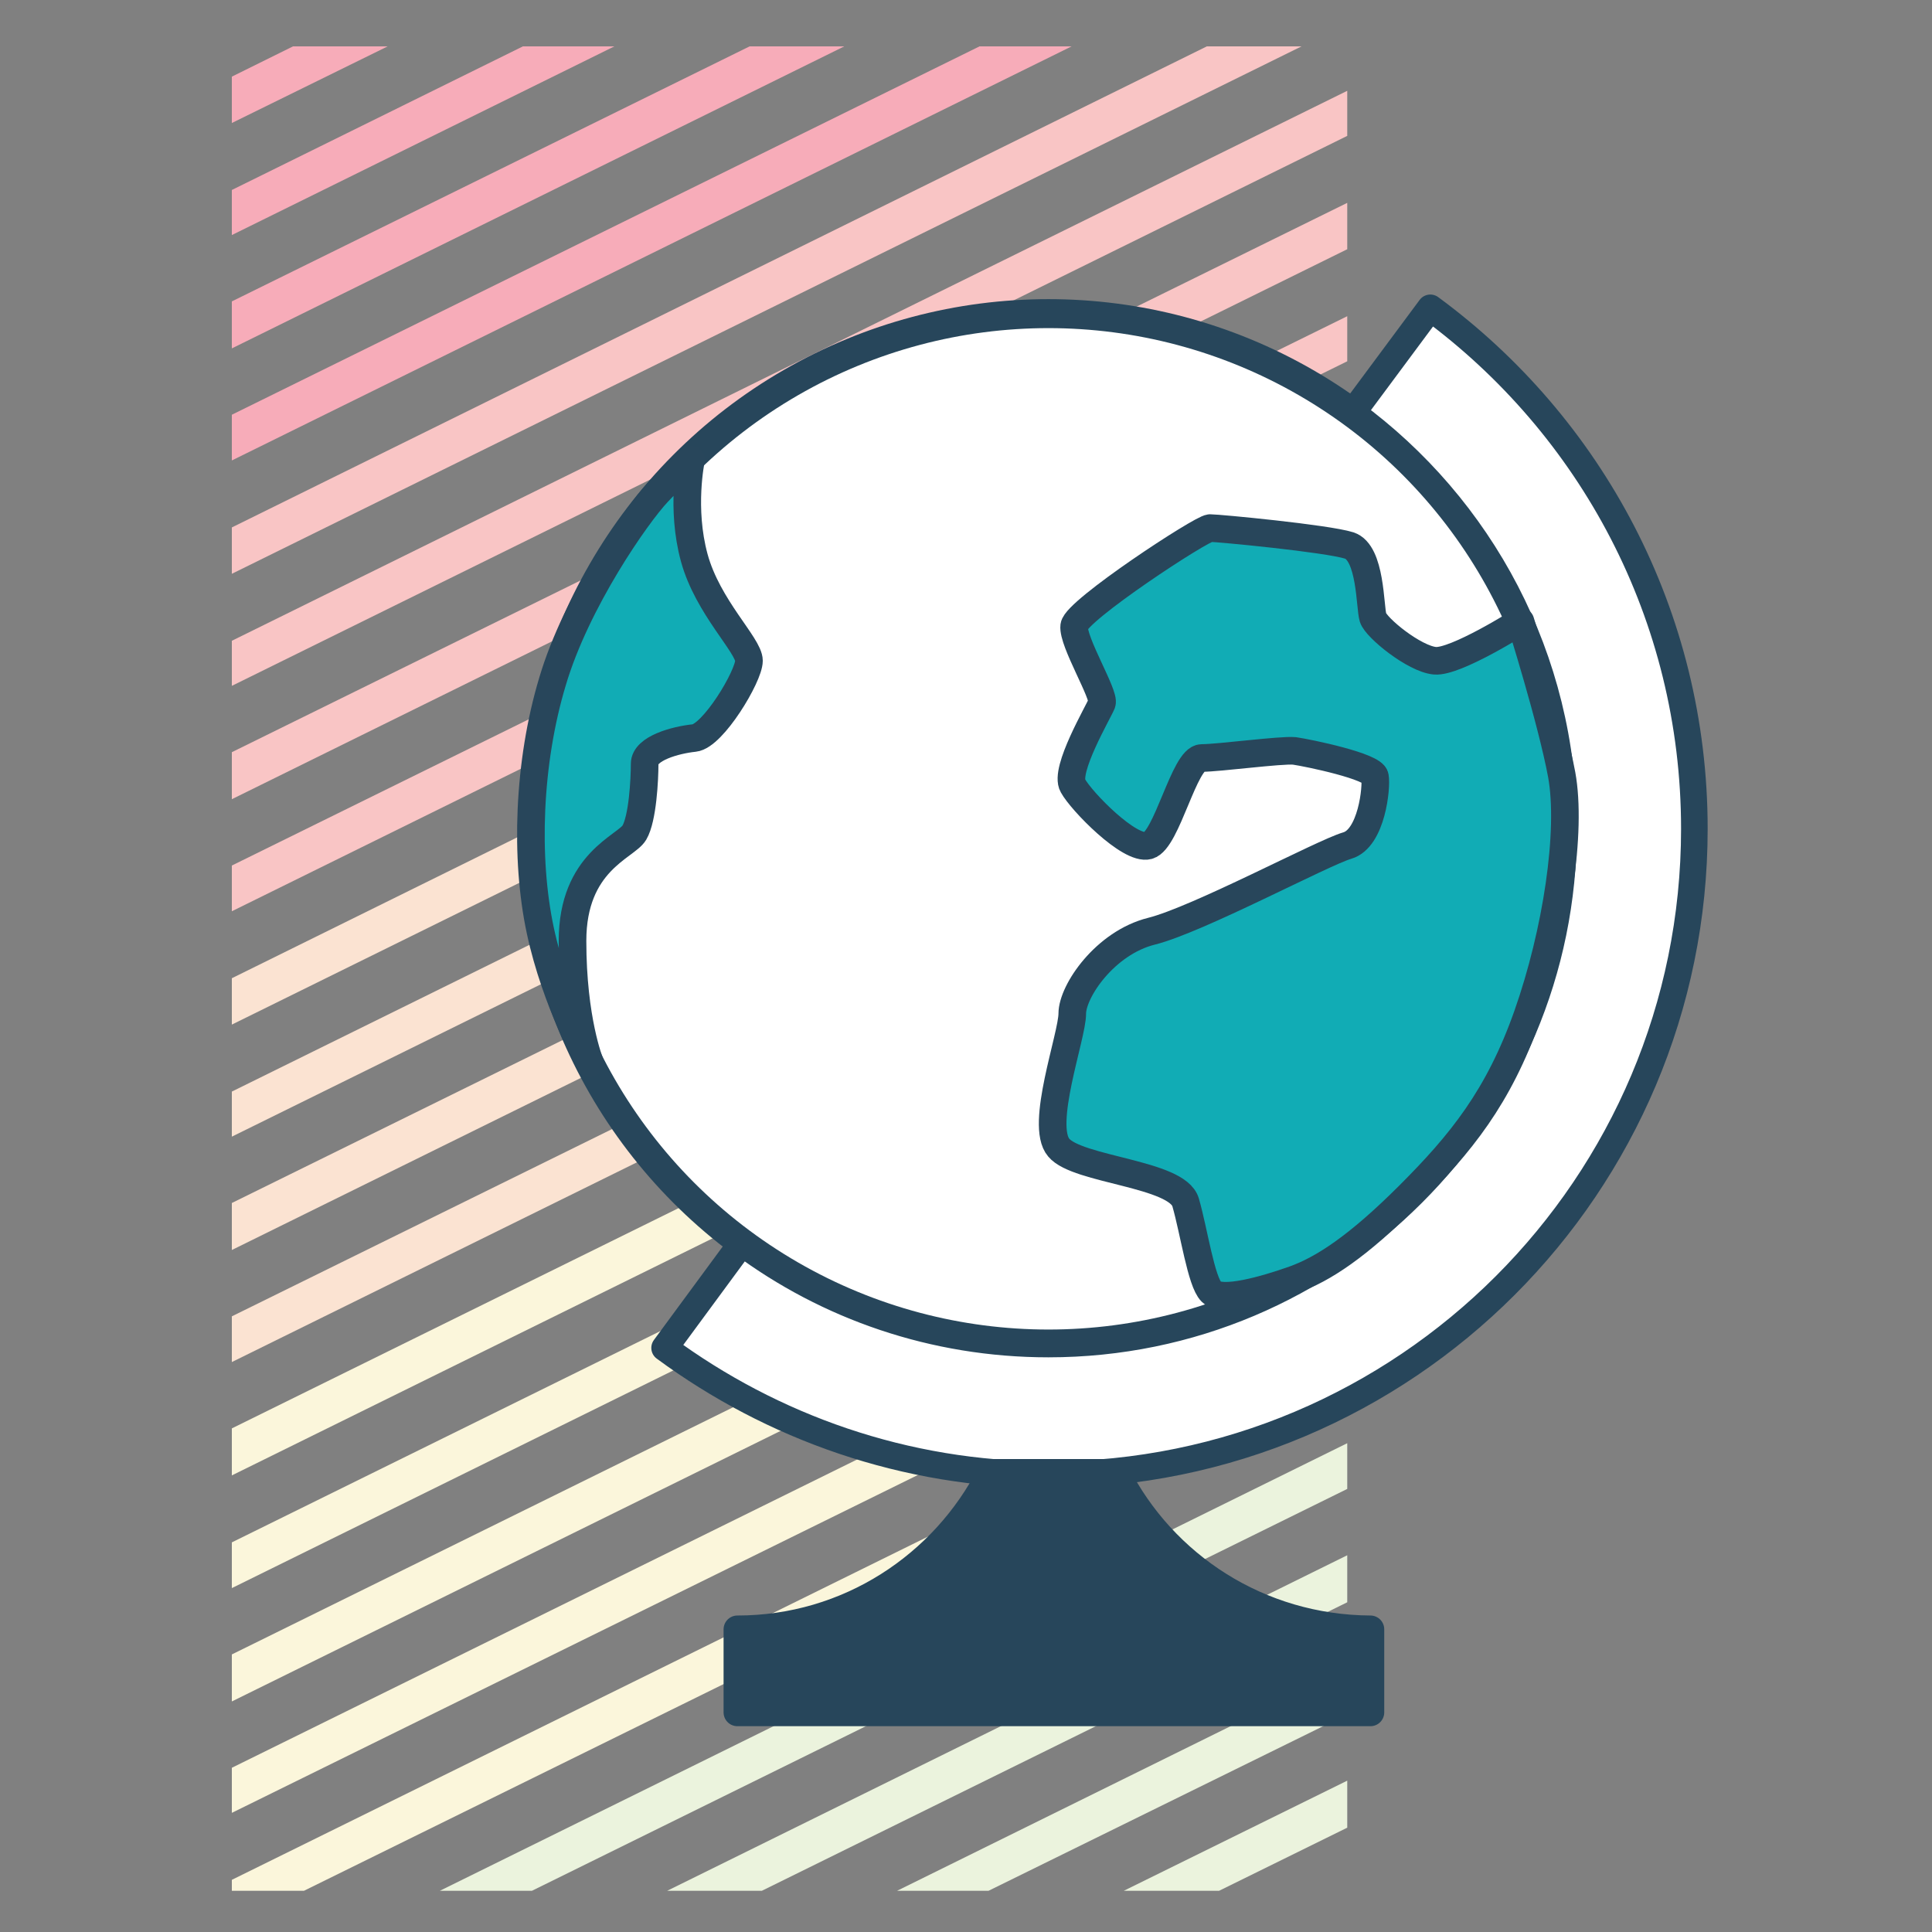
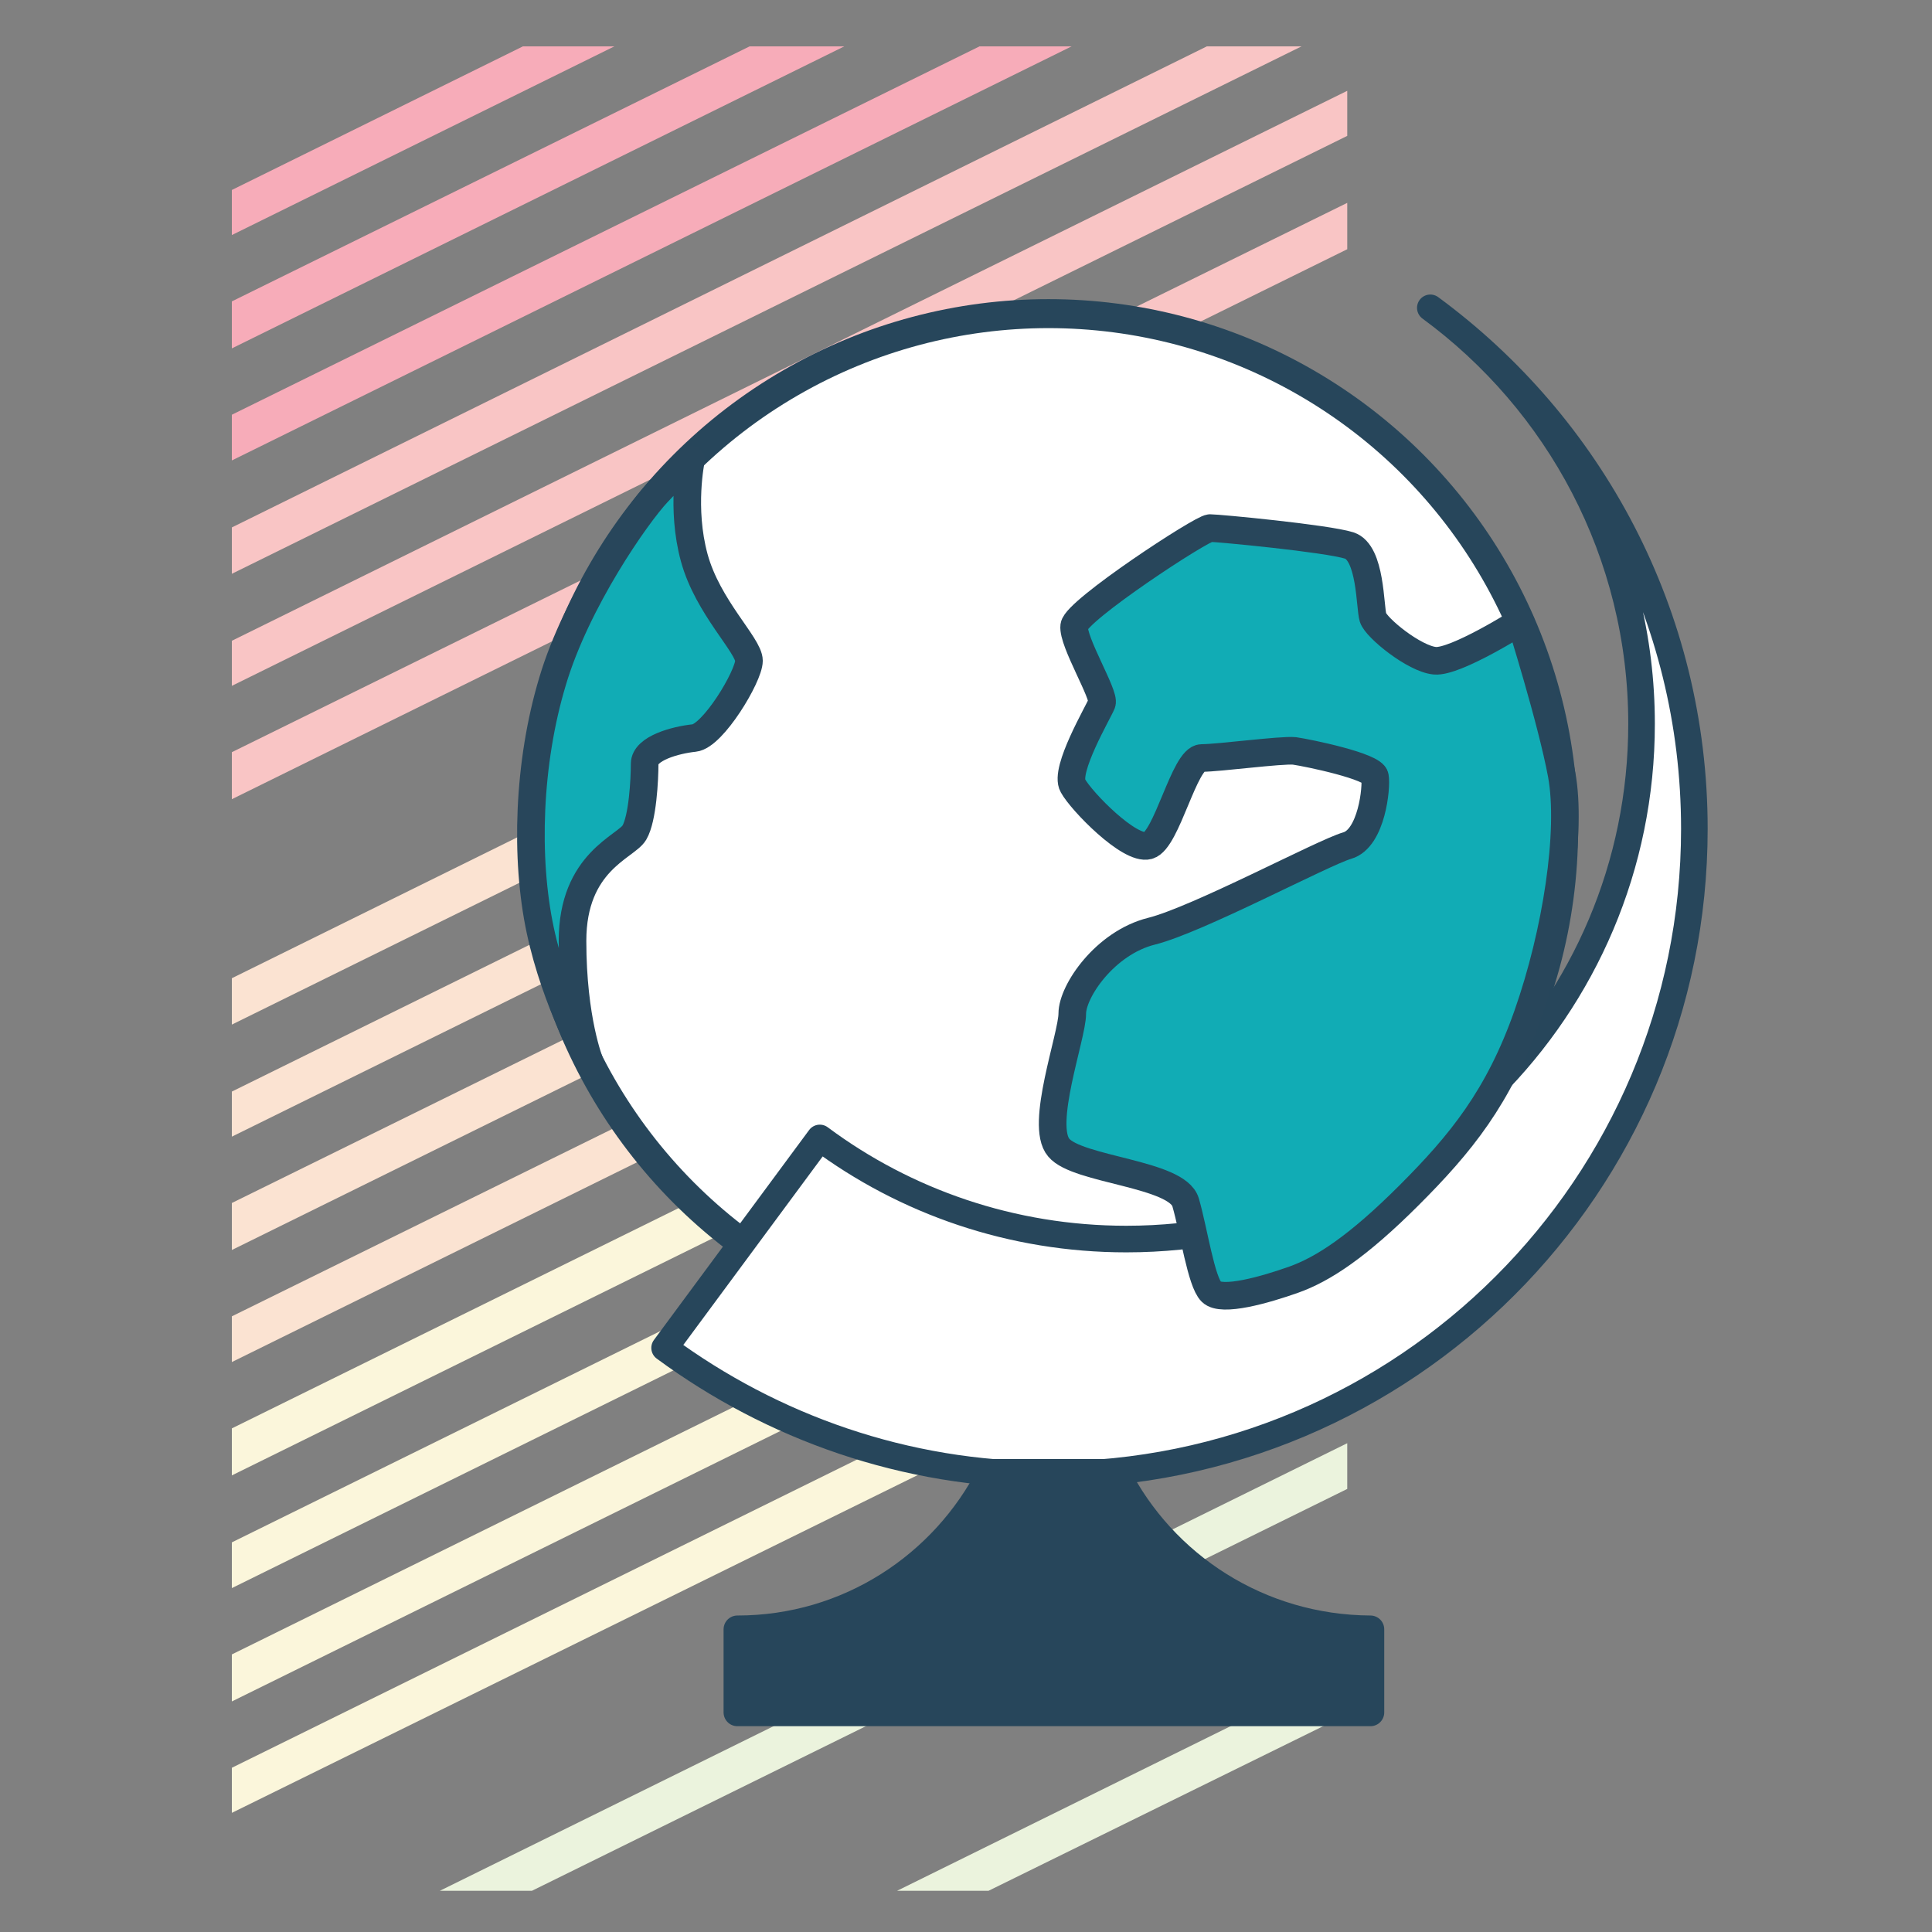
<svg xmlns="http://www.w3.org/2000/svg" version="1.1" id="Calque_1" x="0px" y="0px" viewBox="0 0 300 300" style="enable-background:new 0 0 300 300;" xml:space="preserve">
  <rect x="0" y="0" width="300" height="300" fill="#808080" stroke="none" />
  <style type="text/css">
	.st0{fill:#F9C5C5;}
	.st1{fill:#FBE3D2;}
	.st2{fill:#F7ACB9;}
	.st3{fill:#EBF3DD;}
	.st4{fill:#FBF6DB;}
	.st5{fill:#FFFFFF;stroke:#27465B;stroke-width:4.5;stroke-linejoin:round;stroke-miterlimit:10;}
	.st6{fill:#FFFFFF;stroke:#27465B;stroke-width:4.13;stroke-linejoin:round;stroke-miterlimit:10;}
	.st7{fill:#27465B;stroke:#27465B;stroke-width:4.287;stroke-linecap:round;stroke-linejoin:round;stroke-miterlimit:10;}
	.st8{fill:#11ACB5;stroke:#28465B;stroke-width:4.287;stroke-linejoin:round;stroke-miterlimit:10;}
</style>
  <g>
    <g>
      <polygon class="st0" points="187.4,7.2 36,81.9 36,89.1 202.1,7.2   " />
      <polygon class="st1" points="36,151.9 36,159.1 209.2,73.7 209.2,66.4   " />
      <polygon class="st0" points="36,116.8 36,124.1 209.2,38.7 209.2,31.5   " />
-       <polygon class="st0" points="36,134.4 36,141.5 209.2,56.1 209.2,49.1   " />
      <polygon class="st0" points="36,99.5 36,106.5 209.2,21.1 209.2,14.1   " />
-       <polygon class="st2" points="45.5,7.2 36,11.9 36,19.1 60.2,7.2   " />
      <polygon class="st2" points="152.1,7.2 36,64.4 36,71.5 166.4,7.2   " />
      <polygon class="st2" points="116.4,7.2 36,46.8 36,54.1 131.1,7.2   " />
      <polygon class="st2" points="81.2,7.2 36,29.5 36,36.5 95.4,7.2   " />
      <polygon class="st3" points="68.3,293.6 82.6,293.6 209.2,231.2 209.2,224.1   " />
      <polygon class="st4" points="36,274.5 36,281.5 209.2,196.2 209.2,189.1   " />
-       <polygon class="st3" points="103.6,293.6 118.3,293.6 209.2,248.8 209.2,241.5   " />
-       <polygon class="st4" points="36,291.9 36,293.6 47.2,293.6 209.2,213.8 209.2,206.5   " />
-       <polygon class="st3" points="174.5,293.6 189.3,293.6 209.2,283.8 209.2,276.5   " />
      <polygon class="st3" points="139.3,293.6 153.5,293.6 209.2,266.2 209.2,259.1   " />
      <polygon class="st1" points="36,204.4 36,211.5 209.2,126.1 209.2,119.1   " />
      <polygon class="st1" points="36,186.8 36,194.1 209.2,108.7 209.2,101.5   " />
      <polygon class="st4" points="36,256.9 36,264.2 209.2,178.8 209.2,171.5   " />
      <polygon class="st1" points="36,169.5 36,176.5 209.2,91.1 209.2,84.1   " />
      <polygon class="st4" points="36,239.5 36,246.6 209.2,161.2 209.2,154.1   " />
      <polygon class="st4" points="36,221.8 36,229.1 209.2,143.7 209.2,136.4   " />
    </g>
    <g>
      <circle class="st5" cx="162.8" cy="128.7" r="80" />
-       <path class="st6" d="M103.2,209.3c16.7,12.3,37.3,19.7,59.6,19.7c55.4,0,100.3-44.9,100.3-100.3c0-33.2-16.1-62.6-41-80.9    L210,64.1c19.9,14.6,32.8,38.1,32.8,64.6c0,44.2-35.8,80-80,80c-17.8,0-34.3-5.8-47.6-15.7L103.2,209.3z" />
+       <path class="st6" d="M103.2,209.3c16.7,12.3,37.3,19.7,59.6,19.7c55.4,0,100.3-44.9,100.3-100.3c0-33.2-16.1-62.6-41-80.9    c19.9,14.6,32.8,38.1,32.8,64.6c0,44.2-35.8,80-80,80c-17.8,0-34.3-5.8-47.6-15.7L103.2,209.3z" />
      <path class="st7" d="M173.3,228.7h-5.5h-7.4h-6.5c-7.3,14.4-22.2,24.3-39.4,24.3v12.9h45.9h7.4h45v-12.9    C195.5,252.9,180.6,243.1,173.3,228.7z" />
      <path class="st8" d="M236.1,96.5c0,0-10.1,6.4-13.3,6.1c-3.2-0.3-9.1-5.1-9.6-6.7c-0.5-1.6-0.3-10.1-3.7-11.2    c-3.5-1.1-20.3-2.7-21.6-2.7s-20.8,12.8-21.1,15.2c-0.3,2.4,4.8,10.7,4.3,12c-0.5,1.3-5.9,10.4-4.5,12.8    c1.3,2.4,8.8,10.1,11.7,9.3c2.9-0.8,5.6-13.6,8.3-13.6c2.7,0,12.3-1.3,14.4-1.1c2.1,0.3,12.3,2.4,12.5,4c0.3,1.6-0.5,9.6-4.3,10.7    s-23.2,11.5-30.4,13.3s-12.3,9.3-12.3,12.8c0,3.5-5.1,17.3-2.1,20.8c2.9,3.5,18.4,4,19.7,8.5c1.3,4.5,2.4,12.3,4,13.9    c1.6,1.6,8.3-0.3,12.8-1.9c4.5-1.6,9.9-5.1,17.9-13.1s13.9-15.2,18.4-28c4.5-12.8,6.9-28.5,5.3-37.3    C240.9,111.7,236.1,96.5,236.1,96.5z" />
      <path class="st8" d="M107.3,71.4c0,0-1.6,7.5,0.5,15.2c2.1,7.7,8.5,13.6,8.5,16s-5.6,11.7-8.5,12c-2.9,0.3-7.7,1.6-7.7,4    s-0.3,8.5-1.6,10.7s-9.6,4.5-9.6,16.8s2.7,18.9,2.7,18.9s-5.3-9.3-7.7-20.5c-2.4-11.2-1.9-26.1,1.9-38.7    c3.7-12.5,13.1-25.9,16.3-29.3S107.3,71.4,107.3,71.4z" />
    </g>
  </g>
</svg>